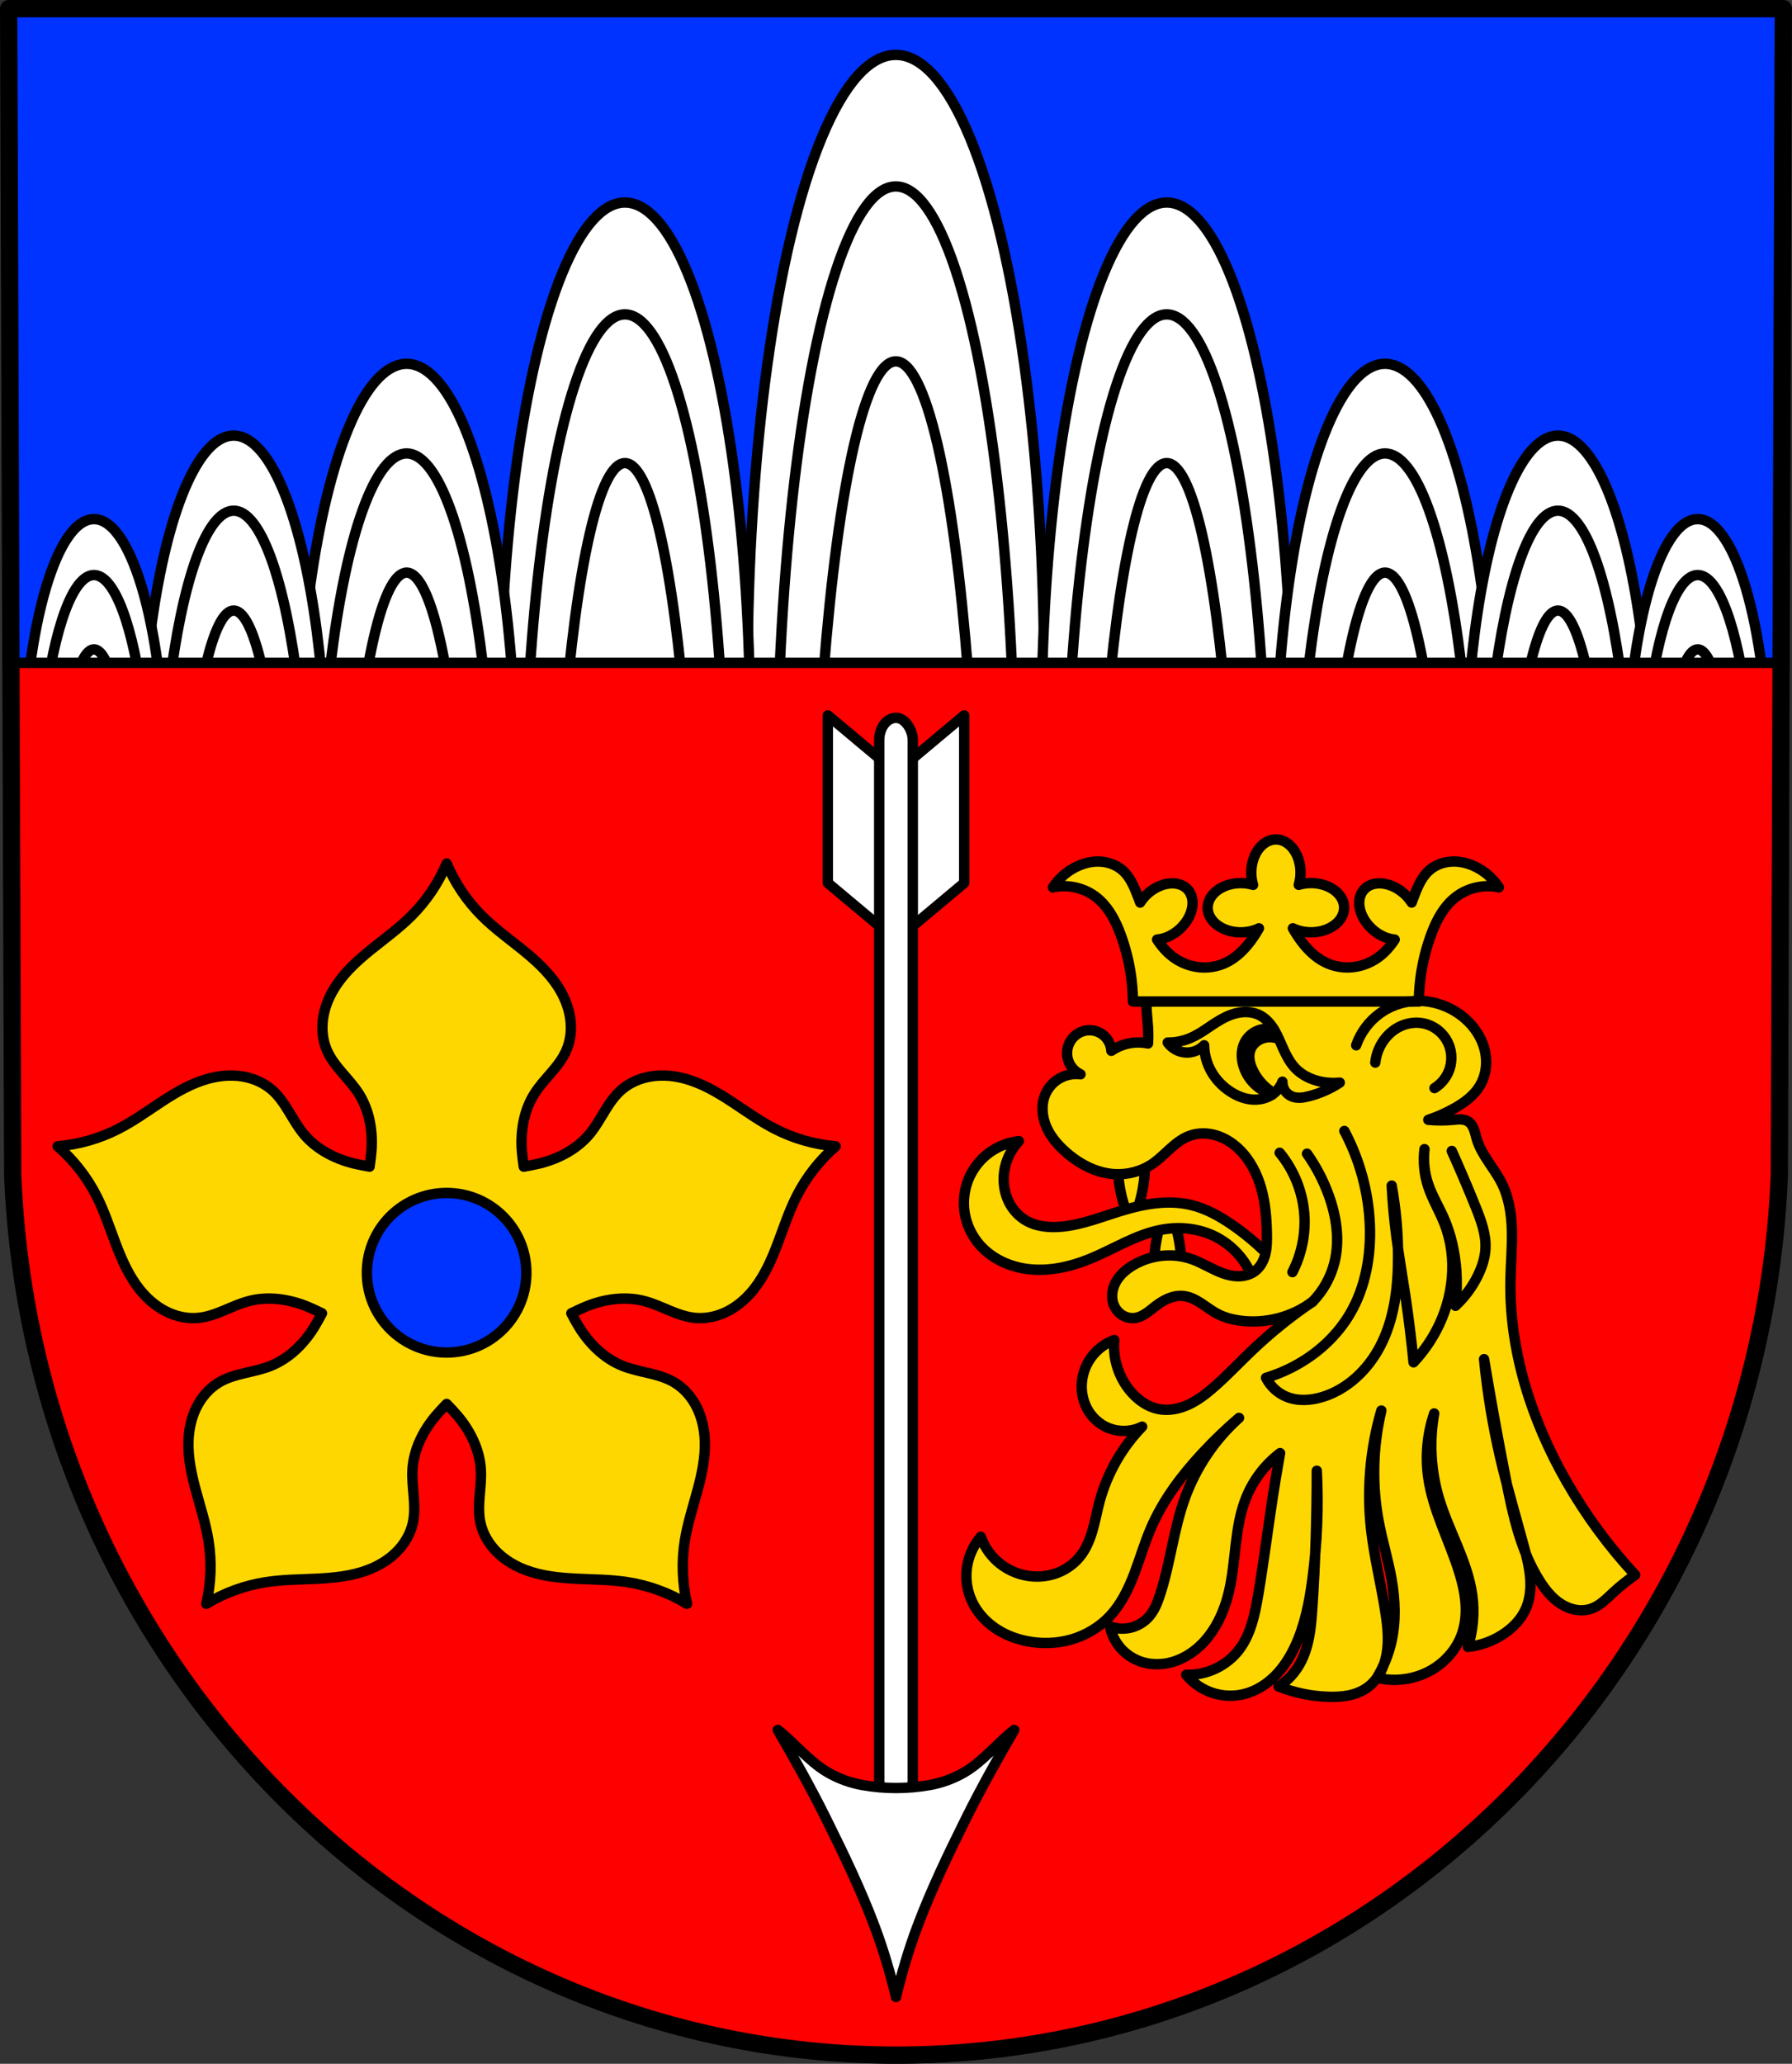
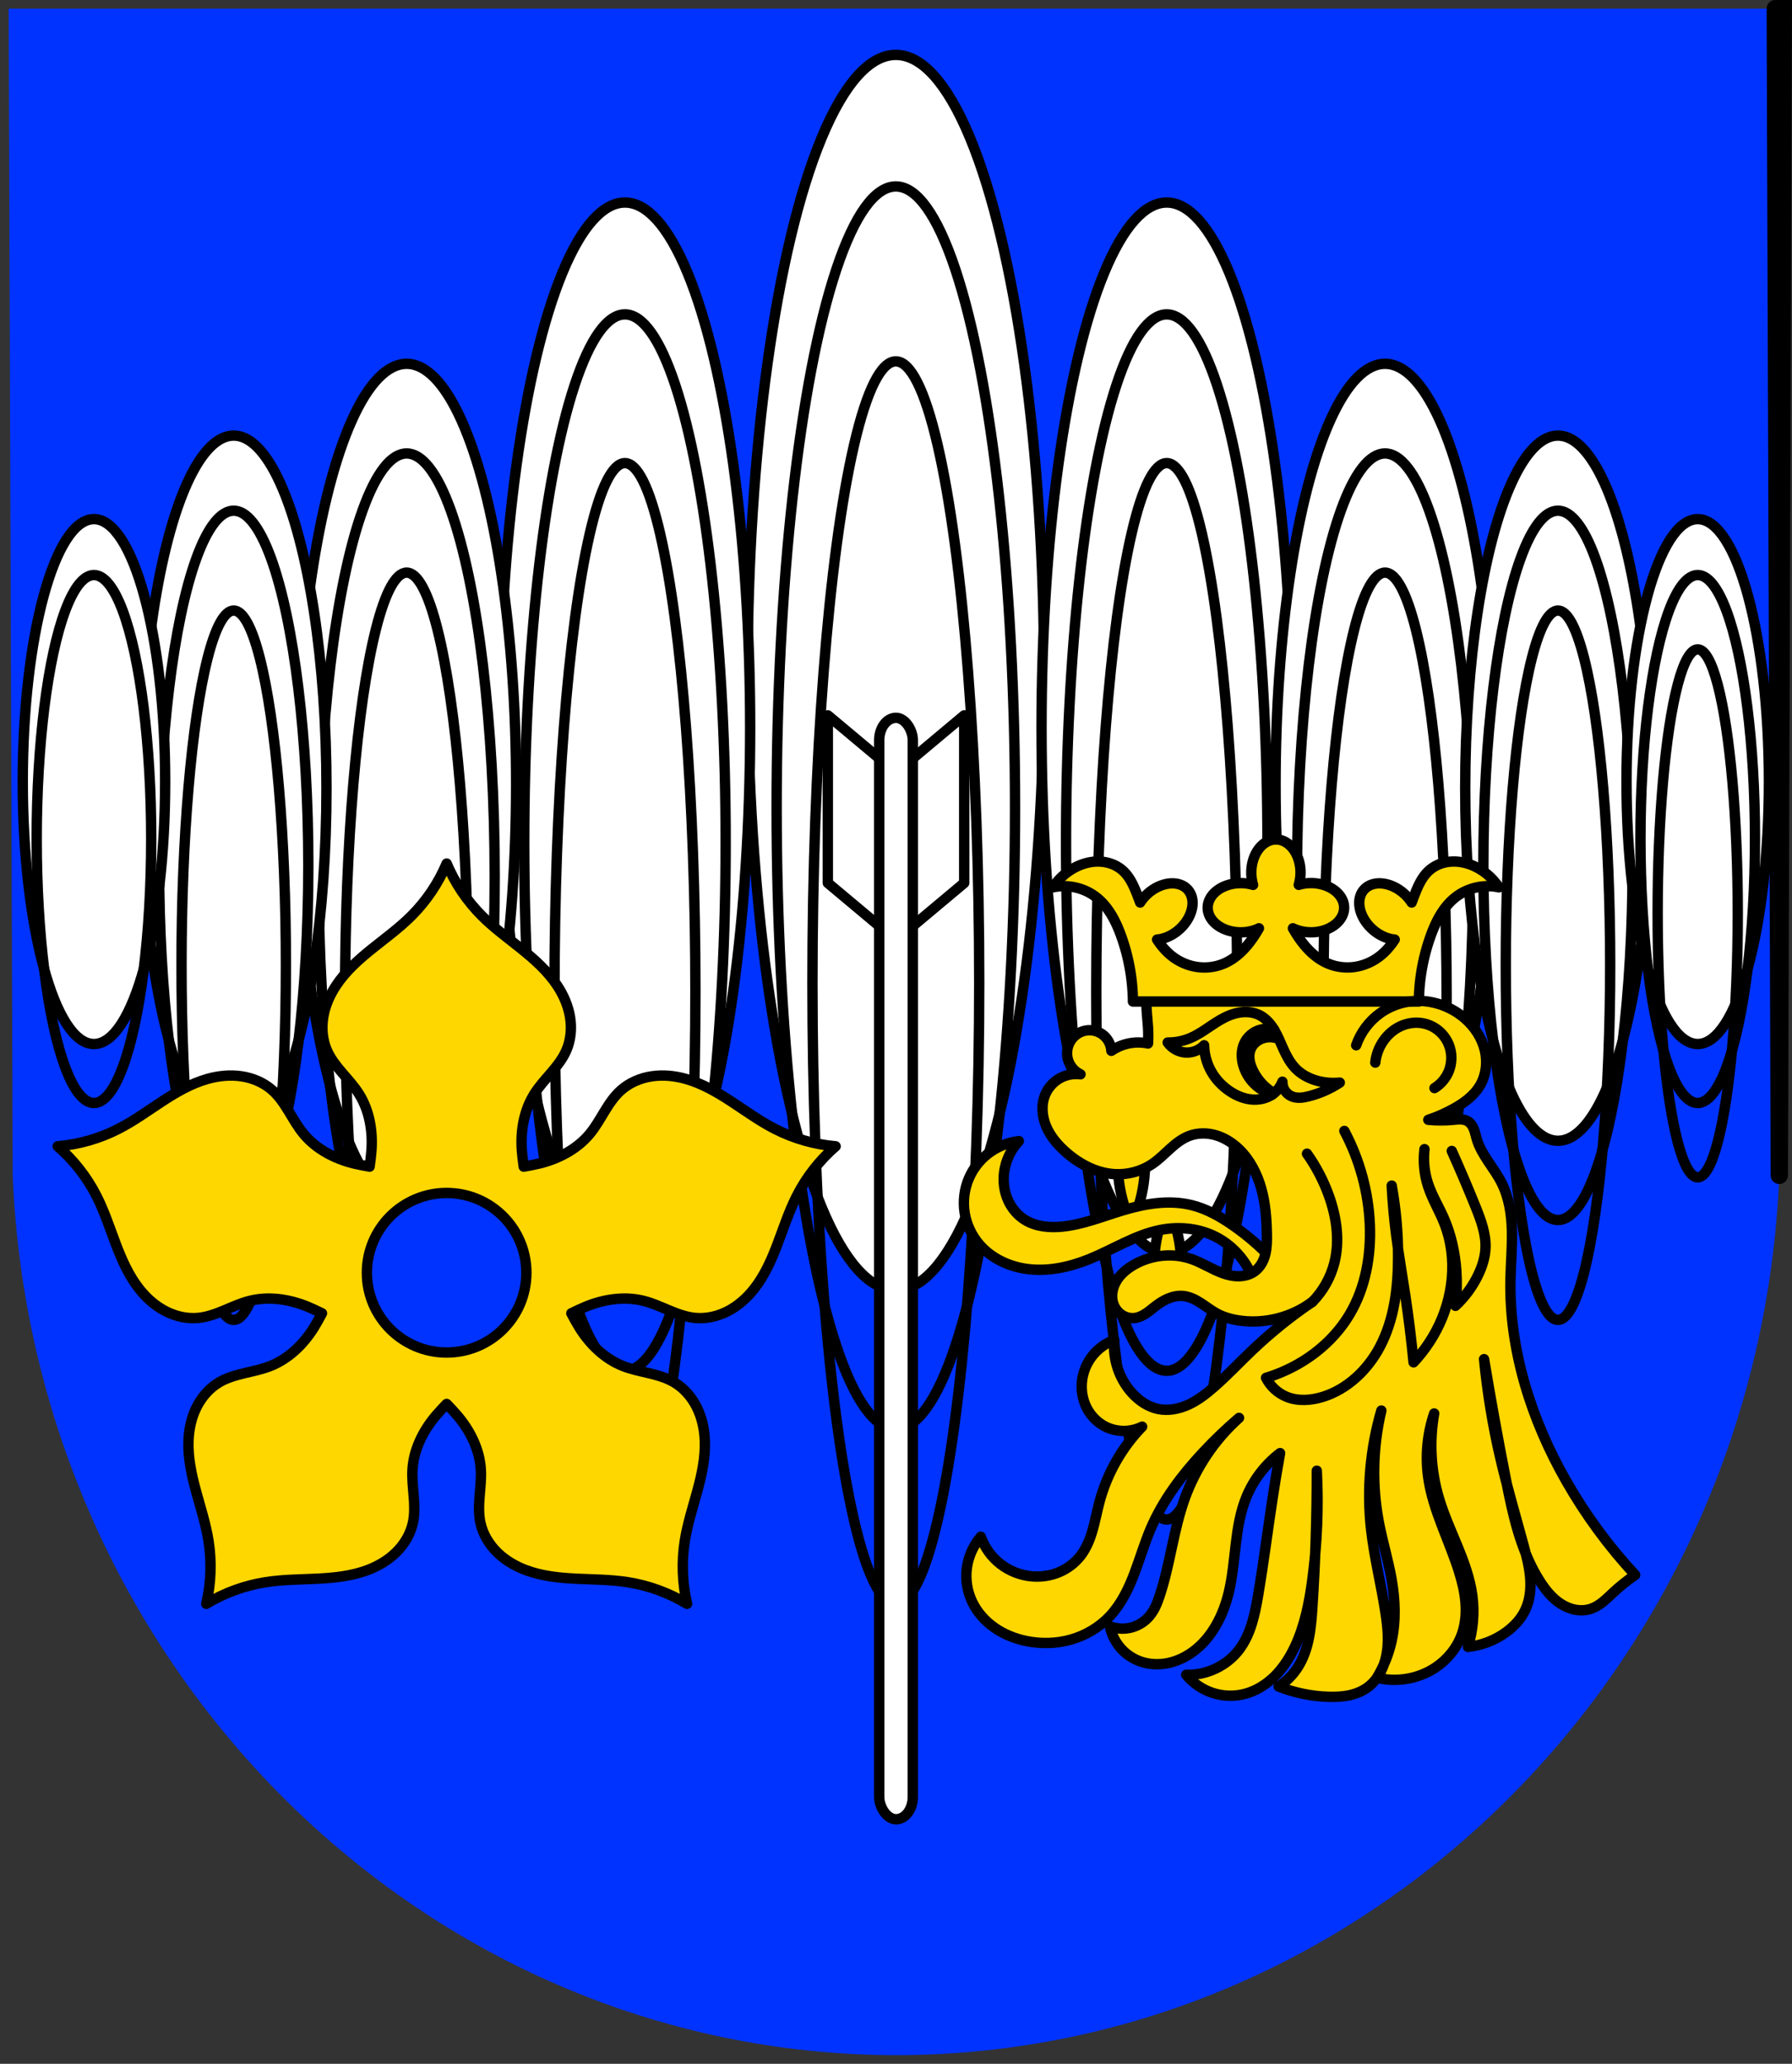
<svg xmlns="http://www.w3.org/2000/svg" xmlns:ns1="http://www.inkscape.org/namespaces/inkscape" xmlns:ns2="http://sodipodi.sourceforge.net/DTD/sodipodi-0.dtd" width="137.143mm" height="157.864mm" viewBox="0 0 137.143 157.864" version="1.1" id="svg8" ns1:version="0.92.5 (2060ec1f9f, 2020-04-08)" ns2:docname="DEU Wallenborn COA.svg">
  <rect x="0" y="0" width="137.143" height="157.864" fill="#333333" stroke="none" />
  <defs id="defs2">
    <ns1:path-effect effect="spiro" id="path-effect1042" is_visible="true" />
    <ns1:path-effect effect="spiro" id="path-effect1010" is_visible="true" />
    <ns1:path-effect effect="spiro" id="path-effect1006" is_visible="true" />
    <ns1:path-effect effect="spiro" id="path-effect1002" is_visible="true" />
    <ns1:path-effect effect="spiro" id="path-effect998" is_visible="true" />
    <ns1:path-effect effect="spiro" id="path-effect994" is_visible="true" />
    <ns1:path-effect effect="spiro" id="path-effect990" is_visible="true" />
    <ns1:path-effect effect="spiro" id="path-effect986" is_visible="true" />
    <ns1:path-effect effect="spiro" id="path-effect945" is_visible="true" />
    <ns1:path-effect effect="spiro" id="path-effect1910" is_visible="true" />
    <ns1:path-effect effect="spiro" id="path-effect1822" is_visible="true" />
    <ns1:path-effect effect="spiro" id="path-effect1818" is_visible="true" />
    <ns1:path-effect effect="spiro" id="path-effect1221" is_visible="true" />
    <ns1:path-effect effect="spiro" id="path-effect1176" is_visible="true" />
    <ns1:path-effect effect="spiro" id="path-effect12566-8" is_visible="true" />
    <ns1:path-effect effect="spiro" id="path-effect13166-1" is_visible="true" />
    <ns1:path-effect effect="spiro" id="path-effect13014-2" is_visible="true" />
    <ns1:path-effect effect="spiro" id="path-effect12606-5" is_visible="true" />
    <ns1:path-effect effect="spiro" id="path-effect13858" is_visible="true" />
    <ns1:path-effect effect="spiro" id="path-effect12498-4" is_visible="true" />
    <ns1:path-effect effect="spiro" id="path-effect1176-3" is_visible="true" />
    <ns1:path-effect effect="spiro" id="path-effect1221-9" is_visible="true" />
    <ns1:path-effect effect="spiro" id="path-effect1822-2" is_visible="true" />
    <ns1:path-effect effect="spiro" id="path-effect1818-7" is_visible="true" />
    <ns1:path-effect effect="spiro" id="path-effect1910-0" is_visible="true" />
    <ns1:path-effect effect="spiro" id="path-effect945-9" is_visible="true" />
  </defs>
  <ns2:namedview id="base" pagecolor="#ffffff" bordercolor="#666666" borderopacity="1.0" ns1:pageopacity="0.0" ns1:pageshadow="2" ns1:zoom="1.3290858" ns1:cx="259.16812" ns1:cy="298.32533" ns1:document-units="mm" ns1:current-layer="layer1" showgrid="false" ns1:window-width="1920" ns1:window-height="1046" ns1:window-x="-11" ns1:window-y="-11" ns1:window-maximized="1" fit-margin-top="0" fit-margin-left="0" fit-margin-right="0" fit-margin-bottom="0" ns1:snap-midpoints="true" ns1:snap-smooth-nodes="true" ns1:snap-nodes="false" />
  <g ns1:label="Ebene 1" ns1:groupmode="layer" id="layer1" transform="translate(244.496,-204.801)">
    <path style="fill:#0033ff;fill-opacity:1;fill-rule:evenodd;stroke:none;stroke-width:1.323;stroke-linecap:round;stroke-linejoin:round;stroke-miterlimit:4;stroke-dasharray:none;stroke-opacity:1" ns1:connector-curvature="0" d="m -108.014,205.462 -0.31,89.247 c -1.512,37.541 -31.379,67.273 -67.6,67.294 -36.188,-0.046 -66.067,-29.789 -67.6,-67.294 l -0.31,-89.247 h 67.908 z" id="path10563-0-6-2-8-2-1" ns2:nodetypes="ccccccc" />
    <ellipse style="opacity:1;fill:#ffffff;fill-opacity:1;fill-rule:evenodd;stroke:#000000;stroke-width:0.794;stroke-linecap:round;stroke-linejoin:round;stroke-miterlimit:4;stroke-dasharray:none;stroke-opacity:1;paint-order:markers fill stroke" id="path1395" cx="-175.937" cy="256.244" rx="11.343" ry="47.245" />
    <ellipse style="opacity:1;fill:none;fill-opacity:1;fill-rule:evenodd;stroke:#000000;stroke-width:0.794;stroke-linecap:round;stroke-linejoin:round;stroke-miterlimit:4;stroke-dasharray:none;stroke-opacity:1;paint-order:markers fill stroke" id="path1395-0" cx="-175.937" cy="266.584" rx="9.123" ry="47.522" />
    <ellipse style="opacity:1;fill:none;fill-opacity:1;fill-rule:evenodd;stroke:#000000;stroke-width:0.794;stroke-linecap:round;stroke-linejoin:round;stroke-miterlimit:4;stroke-dasharray:none;stroke-opacity:1;paint-order:markers fill stroke" id="path1395-0-5" cx="-175.937" cy="279.964" rx="6.382" ry="47.522" />
    <ellipse style="opacity:1;fill:#ffffff;fill-opacity:1;fill-rule:evenodd;stroke:#000000;stroke-width:0.794;stroke-linecap:round;stroke-linejoin:round;stroke-miterlimit:4;stroke-dasharray:none;stroke-opacity:1;paint-order:markers fill stroke" id="path1395-5" cx="-155.205" cy="260.461" rx="9.582" ry="40.168" />
    <ellipse style="opacity:1;fill:none;fill-opacity:1;fill-rule:evenodd;stroke:#000000;stroke-width:0.794;stroke-linecap:round;stroke-linejoin:round;stroke-miterlimit:4;stroke-dasharray:none;stroke-opacity:1;paint-order:markers fill stroke" id="path1395-0-0" cx="-155.205" cy="269.252" rx="7.707" ry="40.403" />
    <ellipse style="opacity:1;fill:none;fill-opacity:1;fill-rule:evenodd;stroke:#000000;stroke-width:0.794;stroke-linecap:round;stroke-linejoin:round;stroke-miterlimit:4;stroke-dasharray:none;stroke-opacity:1;paint-order:markers fill stroke" id="path1395-0-5-3" cx="-155.205" cy="280.628" rx="5.392" ry="40.403" />
    <ellipse style="opacity:1;fill:#ffffff;fill-opacity:1;fill-rule:evenodd;stroke:#000000;stroke-width:0.794;stroke-linecap:round;stroke-linejoin:round;stroke-miterlimit:4;stroke-dasharray:none;stroke-opacity:1;paint-order:markers fill stroke" id="path1395-5-6" cx="-138.499" cy="264.82" rx="8.377" ry="32.191" />
    <ellipse style="opacity:1;fill:none;fill-opacity:1;fill-rule:evenodd;stroke:#000000;stroke-width:0.794;stroke-linecap:round;stroke-linejoin:round;stroke-miterlimit:4;stroke-dasharray:none;stroke-opacity:1;paint-order:markers fill stroke" id="path1395-0-0-6" cx="-138.499" cy="271.865" rx="6.738" ry="32.379" />
    <ellipse style="opacity:1;fill:none;fill-opacity:1;fill-rule:evenodd;stroke:#000000;stroke-width:0.794;stroke-linecap:round;stroke-linejoin:round;stroke-miterlimit:4;stroke-dasharray:none;stroke-opacity:1;paint-order:markers fill stroke" id="path1395-0-5-3-0" cx="-138.499" cy="280.981" rx="4.714" ry="32.379" />
    <ellipse style="opacity:1;fill:#ffffff;fill-opacity:1;fill-rule:evenodd;stroke:#000000;stroke-width:0.794;stroke-linecap:round;stroke-linejoin:round;stroke-miterlimit:4;stroke-dasharray:none;stroke-opacity:1;paint-order:markers fill stroke" id="path1395-5-6-2" cx="-125.263" cy="265.091" rx="7.099" ry="26.972" />
    <ellipse style="opacity:1;fill:none;fill-opacity:1;fill-rule:evenodd;stroke:#000000;stroke-width:0.794;stroke-linecap:round;stroke-linejoin:round;stroke-miterlimit:4;stroke-dasharray:none;stroke-opacity:1;paint-order:markers fill stroke" id="path1395-0-0-6-9" cx="-125.263" cy="270.994" rx="5.71" ry="27.13" />
    <ellipse style="opacity:1;fill:none;fill-opacity:1;fill-rule:evenodd;stroke:#000000;stroke-width:0.794;stroke-linecap:round;stroke-linejoin:round;stroke-miterlimit:4;stroke-dasharray:none;stroke-opacity:1;paint-order:markers fill stroke" id="path1395-0-5-3-0-4" cx="-125.263" cy="278.633" rx="3.995" ry="27.13" />
    <ellipse style="opacity:1;fill:#ffffff;fill-opacity:1;fill-rule:evenodd;stroke:#000000;stroke-width:0.794;stroke-linecap:round;stroke-linejoin:round;stroke-miterlimit:4;stroke-dasharray:none;stroke-opacity:1;paint-order:markers fill stroke" id="path1395-5-6-2-4" cx="-114.569" cy="264.585" rx="5.449" ry="20.075" />
    <ellipse style="opacity:1;fill:none;fill-opacity:1;fill-rule:evenodd;stroke:#000000;stroke-width:0.794;stroke-linecap:round;stroke-linejoin:round;stroke-miterlimit:4;stroke-dasharray:none;stroke-opacity:1;paint-order:markers fill stroke" id="path1395-0-0-6-9-4" cx="-114.569" cy="268.979" rx="4.382" ry="20.192" />
    <ellipse style="opacity:1;fill:none;fill-opacity:1;fill-rule:evenodd;stroke:#000000;stroke-width:0.794;stroke-linecap:round;stroke-linejoin:round;stroke-miterlimit:4;stroke-dasharray:none;stroke-opacity:1;paint-order:markers fill stroke" id="path1395-0-5-3-0-4-6" cx="-114.569" cy="274.664" rx="3.066" ry="20.192" />
    <ellipse style="opacity:1;fill:#ffffff;fill-opacity:1;fill-rule:evenodd;stroke:#000000;stroke-width:0.794;stroke-linecap:round;stroke-linejoin:round;stroke-miterlimit:4;stroke-dasharray:none;stroke-opacity:1;paint-order:markers fill stroke" id="path1395-5-8" cx="196.668" cy="260.461" rx="9.582" ry="40.168" transform="scale(-1,1)" />
    <ellipse style="opacity:1;fill:none;fill-opacity:1;fill-rule:evenodd;stroke:#000000;stroke-width:0.794;stroke-linecap:round;stroke-linejoin:round;stroke-miterlimit:4;stroke-dasharray:none;stroke-opacity:1;paint-order:markers fill stroke" id="path1395-0-0-66" cx="196.668" cy="269.252" rx="7.707" ry="40.403" transform="scale(-1,1)" />
    <ellipse style="opacity:1;fill:none;fill-opacity:1;fill-rule:evenodd;stroke:#000000;stroke-width:0.794;stroke-linecap:round;stroke-linejoin:round;stroke-miterlimit:4;stroke-dasharray:none;stroke-opacity:1;paint-order:markers fill stroke" id="path1395-0-5-3-3" cx="196.668" cy="280.628" rx="5.392" ry="40.403" transform="scale(-1,1)" />
    <ellipse style="opacity:1;fill:#ffffff;fill-opacity:1;fill-rule:evenodd;stroke:#000000;stroke-width:0.794;stroke-linecap:round;stroke-linejoin:round;stroke-miterlimit:4;stroke-dasharray:none;stroke-opacity:1;paint-order:markers fill stroke" id="path1395-5-6-8" cx="213.374" cy="264.82" rx="8.377" ry="32.191" transform="scale(-1,1)" />
    <ellipse style="opacity:1;fill:none;fill-opacity:1;fill-rule:evenodd;stroke:#000000;stroke-width:0.794;stroke-linecap:round;stroke-linejoin:round;stroke-miterlimit:4;stroke-dasharray:none;stroke-opacity:1;paint-order:markers fill stroke" id="path1395-0-0-6-7" cx="213.374" cy="271.865" rx="6.738" ry="32.379" transform="scale(-1,1)" />
    <ellipse style="opacity:1;fill:none;fill-opacity:1;fill-rule:evenodd;stroke:#000000;stroke-width:0.794;stroke-linecap:round;stroke-linejoin:round;stroke-miterlimit:4;stroke-dasharray:none;stroke-opacity:1;paint-order:markers fill stroke" id="path1395-0-5-3-0-9" cx="213.374" cy="280.981" rx="4.714" ry="32.379" transform="scale(-1,1)" />
    <ellipse style="opacity:1;fill:#ffffff;fill-opacity:1;fill-rule:evenodd;stroke:#000000;stroke-width:0.794;stroke-linecap:round;stroke-linejoin:round;stroke-miterlimit:4;stroke-dasharray:none;stroke-opacity:1;paint-order:markers fill stroke" id="path1395-5-6-2-9" cx="226.61" cy="265.091" rx="7.099" ry="26.972" transform="scale(-1,1)" />
    <ellipse style="opacity:1;fill:none;fill-opacity:1;fill-rule:evenodd;stroke:#000000;stroke-width:0.794;stroke-linecap:round;stroke-linejoin:round;stroke-miterlimit:4;stroke-dasharray:none;stroke-opacity:1;paint-order:markers fill stroke" id="path1395-0-0-6-9-2" cx="226.61" cy="270.994" rx="5.71" ry="27.13" transform="scale(-1,1)" />
    <ellipse style="opacity:1;fill:none;fill-opacity:1;fill-rule:evenodd;stroke:#000000;stroke-width:0.794;stroke-linecap:round;stroke-linejoin:round;stroke-miterlimit:4;stroke-dasharray:none;stroke-opacity:1;paint-order:markers fill stroke" id="path1395-0-5-3-0-4-3" cx="226.61" cy="278.633" rx="3.995" ry="27.13" transform="scale(-1,1)" />
    <ellipse style="opacity:1;fill:#ffffff;fill-opacity:1;fill-rule:evenodd;stroke:#000000;stroke-width:0.794;stroke-linecap:round;stroke-linejoin:round;stroke-miterlimit:4;stroke-dasharray:none;stroke-opacity:1;paint-order:markers fill stroke" id="path1395-5-6-2-4-4" cx="237.305" cy="264.585" rx="5.449" ry="20.075" transform="scale(-1,1)" />
    <ellipse style="opacity:1;fill:none;fill-opacity:1;fill-rule:evenodd;stroke:#000000;stroke-width:0.794;stroke-linecap:round;stroke-linejoin:round;stroke-miterlimit:4;stroke-dasharray:none;stroke-opacity:1;paint-order:markers fill stroke" id="path1395-0-0-6-9-4-1" cx="237.305" cy="268.979" rx="4.382" ry="20.192" transform="scale(-1,1)" />
-     <ellipse style="opacity:1;fill:none;fill-opacity:1;fill-rule:evenodd;stroke:#000000;stroke-width:0.794;stroke-linecap:round;stroke-linejoin:round;stroke-miterlimit:4;stroke-dasharray:none;stroke-opacity:1;paint-order:markers fill stroke" id="path1395-0-5-3-0-4-6-5" cx="237.305" cy="274.664" rx="3.066" ry="20.192" transform="scale(-1,1)" />
-     <path style="opacity:1;fill:#ff0000;fill-opacity:1;fill-rule:evenodd;stroke:#000000;stroke-width:3;stroke-linecap:round;stroke-linejoin:round;stroke-miterlimit:4;stroke-dasharray:none;stroke-opacity:1;paint-order:markers fill stroke" d="M 3.156 191.32 L 3.674 339.811 C 9.468 481.563 122.394 593.976 259.168 594.15 C 396.065 594.071 508.949 481.698 514.662 339.811 L 515.18 191.32 L 3.156 191.32 z " transform="matrix(0.265,0,0,0.265,-244.496,204.801)" id="rect1739" />
    <g id="g1771">
      <path ns1:connector-curvature="0" id="rect1199" d="m -181.142,259.519 v 12.823 l 4.996,4.183 v 0.372 l 0.222,-0.186 0.222,0.186 v -0.372 l 4.997,-4.183 v -12.823 l -5.218,4.368 z" style="opacity:1;fill:#ffffff;fill-opacity:1;fill-rule:evenodd;stroke:#000000;stroke-width:0.794;stroke-linecap:round;stroke-linejoin:round;stroke-miterlimit:4;stroke-dasharray:none;stroke-opacity:1;paint-order:markers fill stroke" />
      <rect ry="1.707" rx="1.31" y="259.709" x="-177.209" height="84.25" width="2.57" id="rect1172" style="opacity:1;fill:#ffffff;fill-opacity:1;fill-rule:evenodd;stroke:#000000;stroke-width:0.794;stroke-linecap:round;stroke-linejoin:round;stroke-miterlimit:4;stroke-dasharray:none;stroke-opacity:1;paint-order:markers fill stroke" />
-       <path ns2:nodetypes="caacaacaaaac" ns1:connector-curvature="0" id="path1174" d="m -184.973,337.128 c 1.277,2.208 2.529,4.433 3.664,6.717 1.364,2.744 2.701,5.513 3.775,8.382 0.651,1.738 1.175,3.524 1.61,5.329 0.435,-1.805 0.959,-3.591 1.61,-5.329 1.074,-2.87 2.411,-5.638 3.775,-8.382 1.135,-2.284 2.388,-4.509 3.664,-6.717 -1.244,0.952 -2.383,2.408 -3.831,3.249 -0.817,0.475 -1.734,0.806 -2.664,0.97 -1.677,0.296 -3.431,0.296 -5.107,0 -0.931,-0.164 -1.848,-0.495 -2.665,-0.97 -1.448,-0.841 -2.586,-2.298 -3.83,-3.249 z" style="fill:#ffffff;stroke:#000000;stroke-width:0.794;stroke-linecap:round;stroke-linejoin:round;stroke-miterlimit:4;stroke-dasharray:none;stroke-opacity:1" />
      <path id="path1219-5" d="m -210.315,270.855 c -0.63,1.495 -1.553,2.866 -2.703,4.011 -0.928,0.925 -1.995,1.698 -3.016,2.519 -1.022,0.821 -2.014,1.708 -2.738,2.8 -0.482,0.727 -0.84,1.544 -0.983,2.405 -0.143,0.861 -0.064,1.766 0.285,2.565 0.276,0.63 0.709,1.178 1.157,1.7 0.448,0.522 0.917,1.031 1.285,1.613 0.808,1.28 1.072,2.85 0.959,4.359 -0.03,0.405 -0.085,0.809 -0.142,1.213 -0.402,-0.071 -0.804,-0.144 -1.198,-0.24 -1.47,-0.359 -2.882,-1.095 -3.849,-2.26 -0.44,-0.529 -0.778,-1.133 -1.137,-1.72 -0.359,-0.587 -0.745,-1.168 -1.259,-1.625 -0.652,-0.58 -1.489,-0.934 -2.351,-1.064 -0.863,-0.13 -1.75,-0.042 -2.591,0.192 -1.263,0.351 -2.413,1.021 -3.509,1.739 -1.097,0.718 -2.161,1.493 -3.327,2.09 -1.444,0.739 -3.033,1.194 -4.65,1.331 1.227,1.061 2.245,2.363 2.979,3.81 0.593,1.169 0.998,2.422 1.463,3.647 0.465,1.225 1.002,2.443 1.816,3.47 0.542,0.683 1.208,1.276 1.983,1.678 0.774,0.402 1.66,0.607 2.528,0.521 0.685,-0.068 1.339,-0.31 1.974,-0.574 0.635,-0.264 1.264,-0.554 1.931,-0.723 1.467,-0.373 3.042,-0.139 4.443,0.435 0.376,0.154 0.743,0.331 1.111,0.51 -0.192,0.36 -0.386,0.72 -0.599,1.066 -0.796,1.287 -1.932,2.403 -3.338,2.963 -0.639,0.255 -1.318,0.39 -1.987,0.55 -0.669,0.16 -1.342,0.348 -1.935,0.696 -0.753,0.441 -1.348,1.128 -1.738,1.908 -0.39,0.78 -0.581,1.651 -0.618,2.523 -0.056,1.309 0.226,2.61 0.569,3.875 0.344,1.265 0.752,2.516 0.96,3.811 0.257,1.602 0.198,3.254 -0.171,4.833 1.388,-0.839 2.941,-1.405 4.544,-1.656 1.295,-0.203 2.612,-0.201 3.921,-0.265 1.309,-0.064 2.633,-0.197 3.861,-0.655 0.817,-0.305 1.587,-0.755 2.208,-1.367 0.621,-0.612 1.091,-1.391 1.277,-2.243 0.147,-0.672 0.119,-1.37 0.064,-2.056 -0.055,-0.686 -0.136,-1.373 -0.091,-2.06 0.098,-1.51 0.808,-2.936 1.786,-4.09 0.263,-0.31 0.545,-0.605 0.828,-0.899 0.283,0.294 0.566,0.589 0.828,0.899 0.979,1.155 1.688,2.58 1.786,4.09 0.045,0.687 -0.036,1.374 -0.091,2.06 -0.055,0.686 -0.084,1.384 0.064,2.056 0.187,0.852 0.656,1.631 1.277,2.243 0.621,0.612 1.391,1.063 2.208,1.367 1.228,0.458 2.552,0.591 3.861,0.655 1.309,0.064 2.626,0.062 3.921,0.265 1.603,0.251 3.155,0.817 4.544,1.656 -0.369,-1.58 -0.428,-3.231 -0.171,-4.833 0.207,-1.294 0.616,-2.546 0.96,-3.811 0.344,-1.265 0.625,-2.565 0.569,-3.875 -0.037,-0.872 -0.228,-1.743 -0.618,-2.523 -0.39,-0.78 -0.986,-1.467 -1.738,-1.908 -0.594,-0.348 -1.266,-0.536 -1.935,-0.696 -0.669,-0.16 -1.348,-0.295 -1.987,-0.55 -1.406,-0.56 -2.542,-1.675 -3.338,-2.963 -0.213,-0.345 -0.407,-0.705 -0.599,-1.066 0.367,-0.179 0.735,-0.356 1.111,-0.51 1.401,-0.574 2.976,-0.808 4.443,-0.435 0.667,0.17 1.296,0.459 1.931,0.723 0.635,0.264 1.289,0.507 1.974,0.574 0.868,0.086 1.754,-0.119 2.528,-0.521 0.774,-0.402 1.44,-0.995 1.983,-1.678 0.815,-1.027 1.351,-2.244 1.816,-3.47 0.465,-1.225 0.87,-2.478 1.463,-3.647 0.734,-1.447 1.752,-2.748 2.979,-3.81 -1.617,-0.137 -3.206,-0.592 -4.65,-1.331 -1.167,-0.597 -2.231,-1.372 -3.327,-2.09 -1.097,-0.718 -2.247,-1.388 -3.509,-1.739 -0.84,-0.234 -1.728,-0.322 -2.591,-0.192 -0.863,0.13 -1.699,0.484 -2.351,1.064 -0.514,0.457 -0.901,1.038 -1.259,1.625 -0.359,0.587 -0.697,1.191 -1.137,1.72 -0.967,1.164 -2.379,1.901 -3.849,2.26 -0.394,0.096 -0.796,0.169 -1.198,0.24 -0.056,-0.404 -0.111,-0.809 -0.142,-1.213 -0.113,-1.509 0.151,-3.08 0.959,-4.359 0.367,-0.582 0.837,-1.09 1.285,-1.613 0.448,-0.522 0.881,-1.07 1.157,-1.7 0.35,-0.799 0.428,-1.705 0.285,-2.565 -0.143,-0.861 -0.501,-1.677 -0.983,-2.405 -0.724,-1.092 -1.717,-1.979 -2.738,-2.8 -1.022,-0.821 -2.088,-1.594 -3.016,-2.519 -1.149,-1.145 -2.073,-2.516 -2.703,-4.011 z m 0,29.47 c 0.375,0.129 0.767,0.205 1.163,0.231 0.147,0.368 0.34,0.717 0.579,1.034 -0.007,0.397 0.042,0.793 0.14,1.177 -0.304,0.254 -0.577,0.545 -0.805,0.87 -0.379,0.116 -0.741,0.285 -1.076,0.497 -0.335,-0.211 -0.697,-0.38 -1.076,-0.497 -0.228,-0.325 -0.5,-0.616 -0.805,-0.87 0.097,-0.384 0.146,-0.781 0.14,-1.177 0.238,-0.317 0.432,-0.666 0.579,-1.034 0.396,-0.026 0.788,-0.102 1.163,-0.231 z" style="fill:#ffd700;stroke:#000000;stroke-width:0.794;stroke-linecap:round;stroke-linejoin:round;stroke-miterlimit:4;stroke-dasharray:none;stroke-opacity:1;fill-opacity:1" ns1:connector-curvature="0" />
      <circle r="6.103" cy="302.156" cx="-210.315" id="path1217-0" style="opacity:1;fill:#0033ff;fill-opacity:1;fill-rule:evenodd;stroke:#000000;stroke-width:0.794;stroke-linecap:round;stroke-linejoin:round;stroke-miterlimit:4;stroke-dasharray:none;stroke-opacity:1;paint-order:markers fill stroke" />
    </g>
    <path style="fill:#ffd700;stroke:#000000;stroke-width:0.794;stroke-linecap:round;stroke-linejoin:round;stroke-miterlimit:4;stroke-dasharray:none;stroke-opacity:1;fill-opacity:1" d="m -155.131,302.772 -1.011,-0.166 c -0.088,-1.111 -0.011,-2.25 0.225,-3.313 0.177,-0.802 0.444,-1.561 0.786,-2.237 0.342,0.676 0.609,1.435 0.786,2.237 0.235,1.063 0.313,2.202 0.225,3.313 z" id="path1820-1-7" ns1:connector-curvature="0" />
    <path style="fill:#ffd700;stroke:#000000;stroke-width:0.794;stroke-linecap:round;stroke-linejoin:round;stroke-miterlimit:4;stroke-dasharray:none;stroke-opacity:1;fill-opacity:1" d="m -157.907,292.666 -1.011,0.166 c -0.088,1.111 -0.011,2.25 0.225,3.313 0.177,0.802 0.444,1.561 0.786,2.237 0.342,-0.676 0.609,-1.435 0.786,-2.237 0.235,-1.063 0.313,-2.202 0.225,-3.313 z" id="path1820-18" ns1:connector-curvature="0" />
    <path transform="translate(148.387)" style="fill:#ffd700;stroke:#000000;stroke-width:0.794;stroke-linecap:round;stroke-linejoin:round;stroke-miterlimit:4;stroke-dasharray:none;stroke-opacity:1;fill-opacity:1" d="m -314.909,292.086 c -0.872,0.102 -1.713,0.45 -2.402,0.994 -0.609,0.481 -1.097,1.112 -1.408,1.822 -0.367,0.839 -0.483,1.785 -0.336,2.688 0.148,0.904 0.558,1.762 1.164,2.448 0.902,1.02 2.213,1.634 3.562,1.822 1.624,0.227 3.285,-0.13 4.805,-0.746 1.83,-0.741 3.53,-1.859 5.467,-2.237 1.329,-0.259 2.743,-0.144 3.976,0.414 1.466,0.663 2.634,1.955 3.148,3.479 l 1.408,-1.657 c -0.904,-0.954 -1.905,-1.816 -2.982,-2.568 -0.988,-0.69 -2.059,-1.294 -3.231,-1.574 -1.718,-0.41 -3.528,-0.094 -5.219,0.414 -1.536,0.462 -3.043,1.084 -4.639,1.243 -0.965,0.096 -1.986,0.005 -2.817,-0.497 -0.543,-0.328 -0.98,-0.821 -1.262,-1.389 -0.282,-0.568 -0.411,-1.208 -0.395,-1.841 0.026,-1.038 0.447,-2.061 1.16,-2.817 z" id="path1816-2" ns1:connector-curvature="0" ns1:path-effect="#path-effect1818-7" ns1:original-d="m -314.90876,292.08601 c 0,0 -1.7138,0.46778 -2.40233,0.99406 -0.60995,0.46622 -1.21908,1.07842 -1.40826,1.82247 -0.42733,1.68065 -0.19172,3.73366 0.82839,5.13601 0.78458,1.07856 2.24526,1.61065 3.56207,1.82246 1.60015,0.25738 3.24315,-0.31149 4.80466,-0.74555 1.89713,-0.52736 3.51821,-1.95747 5.46738,-2.23665 1.31913,-0.18894 2.78791,-0.18882 3.97627,0.41419 1.3947,0.70771 3.14788,3.47924 3.14788,3.47924 l 1.40826,-1.65678 c 0,0 -1.88643,-1.84676 -2.9822,-2.56801 -1.00061,-0.65861 -2.05371,-1.35115 -3.23072,-1.57394 -1.71464,-0.32455 -3.49906,0.11818 -5.21886,0.4142 -1.57764,0.27155 -3.03966,1.17293 -4.63898,1.24258 -0.95245,0.0415 -2.04947,0.0691 -2.81653,-0.49703 -0.97376,-0.71868 -1.60642,-2.02151 -1.65678,-3.23072 -0.0423,-1.01444 1.15975,-2.81653 1.15975,-2.81653 z" ns2:nodetypes="caaaaaaaccaaaaaac" />
    <path transform="translate(148.387)" style="fill:#ffd700;stroke:#000000;stroke-width:0.794;stroke-linecap:round;stroke-linejoin:round;stroke-miterlimit:4;stroke-dasharray:none;stroke-opacity:1;fill-opacity:1" d="m -317.823,322.352 c -0.571,0.667 -0.945,1.501 -1.063,2.371 -0.119,0.87 0.018,1.774 0.39,2.57 0.376,0.806 0.986,1.494 1.713,2.005 0.728,0.511 1.571,0.848 2.441,1.027 1.139,0.235 2.336,0.203 3.453,-0.12 1.117,-0.323 2.152,-0.94 2.947,-1.789 0.853,-0.911 1.413,-2.057 1.859,-3.222 0.446,-1.166 0.791,-2.37 1.286,-3.515 0.922,-2.136 2.346,-4.023 3.93,-5.727 0.884,-0.95 1.822,-1.851 2.807,-2.695 -1.867,1.673 -3.308,3.817 -4.155,6.176 -0.862,2.403 -1.107,4.988 -1.909,7.411 -0.185,0.56 -0.407,1.121 -0.786,1.572 -0.358,0.426 -0.852,0.737 -1.391,0.877 -0.539,0.14 -1.121,0.108 -1.641,-0.091 0.123,0.612 0.409,1.191 0.82,1.662 0.411,0.47 0.947,0.83 1.538,1.033 0.675,0.232 1.415,0.258 2.114,0.11 0.699,-0.149 1.356,-0.468 1.928,-0.896 1.427,-1.067 2.28,-2.759 2.695,-4.492 0.578,-2.412 0.41,-5.002 1.348,-7.299 0.541,-1.326 1.443,-2.502 2.583,-3.369 -0.202,1.12 -0.389,2.244 -0.561,3.369 -0.385,2.506 -0.698,5.024 -1.123,7.524 -0.248,1.462 -0.56,2.976 -1.46,4.155 -0.939,1.231 -2.495,1.966 -4.043,1.909 0.526,0.644 1.241,1.132 2.032,1.389 0.791,0.257 1.656,0.282 2.46,0.07 0.873,-0.229 1.662,-0.73 2.3,-1.367 0.638,-0.638 1.132,-1.41 1.518,-2.226 0.764,-1.615 1.112,-3.394 1.348,-5.165 0.367,-2.752 0.48,-5.537 0.337,-8.31 0.004,3.484 -0.108,6.967 -0.337,10.443 -0.105,1.594 -0.258,3.261 -1.123,4.604 -0.375,0.583 -0.877,1.084 -1.46,1.46 1.215,0.48 2.513,0.747 3.818,0.786 0.508,0.015 1.019,-0.004 1.518,-0.103 0.498,-0.099 0.985,-0.281 1.402,-0.57 0.419,-0.291 0.761,-0.687 1.013,-1.131 0.252,-0.444 0.415,-0.935 0.507,-1.437 0.185,-1.004 0.088,-2.037 -0.06,-3.047 -0.32,-2.18 -0.877,-4.323 -1.123,-6.513 -0.342,-3.044 -0.073,-6.156 0.786,-9.096 -0.662,2.796 -0.727,5.732 -0.189,8.554 0.279,1.463 0.717,2.893 0.975,4.36 0.273,1.558 0.339,3.171 0,4.716 -0.217,0.989 -0.598,1.942 -1.123,2.807 1.518,0.38 3.193,0.087 4.492,-0.786 0.923,-0.621 1.659,-1.531 2.021,-2.583 0.261,-0.757 0.327,-1.572 0.264,-2.37 -0.063,-0.798 -0.251,-1.582 -0.489,-2.346 -0.749,-2.412 -1.991,-4.688 -2.358,-7.187 -0.243,-1.652 -0.087,-3.36 0.449,-4.941 -0.382,2.153 -0.255,4.394 0.369,6.49 0.749,2.517 2.201,4.832 2.551,7.435 0.177,1.314 0.061,2.666 -0.337,3.93 1.049,-0.11 2.067,-0.502 2.92,-1.123 0.607,-0.442 1.136,-1.007 1.46,-1.684 0.363,-0.76 0.453,-1.628 0.387,-2.468 -0.066,-0.84 -0.28,-1.66 -0.5,-2.473 -0.608,-2.244 -1.27,-4.474 -1.797,-6.738 -0.576,-2.477 -0.989,-4.992 -1.235,-7.524 0.514,3.082 1.073,6.157 1.676,9.223 0.529,2.69 1.119,5.44 2.591,7.753 0.432,0.678 0.949,1.322 1.627,1.752 0.339,0.215 0.717,0.374 1.113,0.443 0.396,0.07 0.81,0.049 1.19,-0.081 0.664,-0.227 1.17,-0.758 1.684,-1.235 0.527,-0.49 1.091,-0.94 1.684,-1.348 -2.026,-2.183 -3.801,-4.6 -5.278,-7.187 -2.671,-4.678 -4.368,-9.999 -4.267,-15.384 0.024,-1.254 0.144,-2.507 0.112,-3.762 -0.032,-1.254 -0.223,-2.528 -0.786,-3.65 -0.29,-0.579 -0.673,-1.105 -1.031,-1.645 -0.358,-0.54 -0.695,-1.103 -0.878,-1.724 -0.073,-0.247 -0.121,-0.502 -0.215,-0.743 -0.093,-0.24 -0.239,-0.471 -0.459,-0.605 -0.164,-0.1 -0.358,-0.139 -0.549,-0.147 -0.192,-0.007 -0.383,0.016 -0.573,0.034 -0.634,0.06 -1.275,0.06 -1.909,0 0.701,-0.232 1.379,-0.534 2.021,-0.898 0.746,-0.423 1.462,-0.952 1.909,-1.684 0.499,-0.818 0.614,-1.843 0.385,-2.773 -0.229,-0.93 -0.786,-1.763 -1.508,-2.393 -0.929,-0.81 -2.137,-1.294 -3.369,-1.348 l -20.887,-1.235 c -0.1,0.593 -0.138,1.196 -0.112,1.797 0.021,0.488 0.084,0.973 0.112,1.46 0.024,0.411 0.024,0.824 0,1.235 -0.631,-0.133 -1.298,-0.094 -1.909,0.112 -0.318,0.107 -0.622,0.259 -0.898,0.449 -0.022,-0.405 -0.199,-0.8 -0.486,-1.087 -0.287,-0.287 -0.681,-0.463 -1.087,-0.486 -0.336,-0.019 -0.676,0.067 -0.964,0.24 -0.288,0.173 -0.524,0.432 -0.671,0.734 -0.207,0.424 -0.235,0.931 -0.078,1.375 0.158,0.444 0.5,0.82 0.927,1.019 -0.549,-0.072 -1.12,0.04 -1.601,0.313 -0.481,0.273 -0.87,0.707 -1.089,1.215 -0.332,0.769 -0.265,1.671 0.058,2.444 0.323,0.773 0.882,1.427 1.51,1.98 1.037,0.914 2.327,1.597 3.706,1.684 1.024,0.065 2.07,-0.21 2.92,-0.786 0.489,-0.332 0.907,-0.755 1.345,-1.151 0.438,-0.396 0.91,-0.772 1.462,-0.983 0.649,-0.248 1.381,-0.248 2.048,-0.052 0.667,0.196 1.27,0.58 1.77,1.062 0.845,0.814 1.396,1.898 1.71,3.029 0.314,1.13 0.403,2.311 0.423,3.484 0.009,0.511 0.004,1.027 -0.119,1.523 -0.122,0.496 -0.374,0.975 -0.78,1.285 -0.343,0.262 -0.777,0.387 -1.209,0.4 -0.431,0.013 -0.86,-0.083 -1.266,-0.228 -0.812,-0.291 -1.542,-0.78 -2.354,-1.07 -1.464,-0.522 -3.153,-0.339 -4.492,0.449 -0.496,0.292 -0.952,0.67 -1.259,1.157 -0.306,0.487 -0.451,1.092 -0.313,1.65 0.091,0.37 0.306,0.71 0.61,0.94 0.304,0.229 0.697,0.343 1.074,0.296 0.304,-0.038 0.587,-0.174 0.843,-0.342 0.255,-0.168 0.487,-0.37 0.73,-0.556 0.308,-0.236 0.637,-0.45 0.996,-0.598 0.359,-0.147 0.751,-0.226 1.138,-0.188 0.488,0.048 0.94,0.278 1.352,0.544 0.412,0.266 0.798,0.573 1.231,0.804 0.562,0.3 1.188,0.463 1.82,0.544 1.92,0.247 3.929,-0.282 5.479,-1.443 -1.634,1.105 -3.175,2.346 -4.604,3.706 -0.978,0.931 -1.904,1.918 -2.92,2.807 -0.597,0.523 -1.231,1.016 -1.951,1.348 -0.72,0.332 -1.538,0.495 -2.316,0.337 -0.787,-0.16 -1.483,-0.64 -2.021,-1.235 -0.98,-1.084 -1.481,-2.587 -1.348,-4.043 -0.659,0.241 -1.249,0.669 -1.683,1.221 -0.434,0.552 -0.71,1.226 -0.788,1.924 -0.077,0.691 0.041,1.405 0.354,2.025 0.313,0.621 0.822,1.144 1.443,1.456 0.867,0.436 1.94,0.436 2.807,0 -1.548,1.591 -2.68,3.583 -3.256,5.727 -0.192,0.715 -0.323,1.445 -0.525,2.156 -0.202,0.712 -0.481,1.414 -0.934,1.998 -0.428,0.553 -1.006,0.987 -1.652,1.256 -0.645,0.269 -1.357,0.374 -2.054,0.316 -0.872,-0.073 -1.72,-0.402 -2.413,-0.936 -0.692,-0.534 -1.226,-1.271 -1.518,-2.096 z" id="path943-8" ns1:connector-curvature="0" ns1:path-effect="#path-effect945-9" ns1:original-d="m -317.82307,322.35157 c 0,0 -1.32478,3.41148 -0.67376,4.9409 0.67149,1.57752 2.46515,2.74139 4.15485,3.03192 2.19424,0.37728 4.71518,-0.45432 6.40071,-1.90898 1.87626,-1.61926 1.91482,-4.58563 3.14421,-6.73759 1.14849,-2.01035 2.43229,-3.96156 3.93026,-5.72696 0.83927,-0.98911 2.80733,-2.69503 2.80733,-2.69503 0,0 -3.13827,3.91273 -4.15485,6.17612 -1.04522,2.32713 -1.01539,5.02189 -1.90898,7.41135 -0.20523,0.54877 -0.33063,1.20352 -0.78605,1.57211 -0.81156,0.65683 -3.03192,0.78605 -3.03192,0.78605 0,0 1.22886,2.30828 2.35816,2.69504 1.2987,0.44478 2.91833,0.002 4.04255,-0.78606 1.42995,-1.002 2.07751,-2.8585 2.69504,-4.49172 0.87502,-2.31423 0.34246,-5.03826 1.34752,-7.29906 0.5748,-1.29296 2.58274,-3.3688 2.58274,-3.3688 0,0 -0.38386,2.24432 -0.56147,3.3688 -0.3956,2.50461 -0.51276,5.06249 -1.12293,7.52364 -0.35324,1.42481 -0.47679,3.06465 -1.45981,4.15485 -0.99793,1.10673 -4.04255,1.90898 -4.04255,1.90898 0,0 2.95549,1.80405 4.49172,1.45982 1.70538,-0.38214 2.92628,-2.0903 3.81797,-3.59338 0.90791,-1.53041 1.08538,-3.40545 1.34752,-5.16549 0.40838,-2.74193 0.33688,-8.3097 0.33688,-8.3097 0,0 0.13444,6.99241 -0.33688,10.44327 -0.21376,1.56513 -0.34859,3.22717 -1.12293,4.60402 -0.33733,0.59981 -1.45981,1.45981 -1.45981,1.45981 0,0 2.51871,0.80148 3.81796,0.78605 0.99872,-0.0119 2.20371,0.0227 2.91963,-0.67376 1.3861,-1.34841 1.37897,-3.68257 1.45981,-5.61465 0.0921,-2.20111 -1.02985,-4.31194 -1.12293,-6.51301 -0.12858,-3.0405 0.78605,-9.09575 0.78605,-9.09575 0,0 -0.4703,5.71583 -0.18858,8.55386 0.14711,1.48187 0.81121,2.8797 0.97463,4.35986 0.17253,1.56261 0.2973,3.17257 0,4.71631 -0.19059,0.98968 -1.12293,2.80733 -1.12293,2.80733 0,0 3.18801,-0.005 4.49173,-0.78605 0.93766,-0.56206 1.68962,-1.54105 2.02127,-2.58274 0.47748,-1.49971 0.0608,-3.16852 -0.22458,-4.71632 -0.45713,-2.47947 -2.07337,-4.68164 -2.35816,-7.18676 -0.1868,-1.64317 0.44917,-4.9409 0.44917,-4.9409 0,0 -0.0483,4.36356 0.36861,6.48982 0.50417,2.57104 2.23082,4.83416 2.55102,7.43453 0.1607,1.30504 -0.33688,3.93027 -0.33688,3.93027 0,0 2.06613,-0.52395 2.91962,-1.12294 0.60816,-0.42681 1.20806,-0.98536 1.45981,-1.68439 0.5582,-1.54994 0.1203,-3.31001 -0.11229,-4.9409 -0.32817,-2.30106 -1.30837,-4.46513 -1.79669,-6.7376 -0.53393,-2.48474 -1.23523,-7.52364 -1.23523,-7.52364 0,0 0.8993,6.19615 1.67585,9.22267 0.67717,2.63922 0.83624,5.66832 2.59129,7.75251 0.95825,1.13795 2.44618,2.21806 3.93026,2.11466 0.69457,-0.0484 1.1317,-0.81178 1.6844,-1.23522 0.57077,-0.43729 1.6844,-1.34752 1.6844,-1.34752 0,0 -3.97964,-4.51306 -5.27778,-7.18676 -2.32431,-4.78724 -3.31118,-10.14907 -4.26714,-15.38417 -0.44561,-2.44029 0.0667,-5.04379 -0.67376,-7.41135 -0.38525,-1.23186 -1.302,-2.22973 -1.90898,-3.3688 -0.23617,-0.44319 -0.26026,-1.06254 -0.67376,-1.34751 -0.30975,-0.21346 -0.74722,-0.0936 -1.12293,-0.1123 -0.63554,-0.0317 -1.90899,0 -1.90899,0 0,0 1.40078,-0.50009 2.02128,-0.89834 0.71418,-0.45837 1.64455,-0.87803 1.90898,-1.6844 0.54906,-1.67432 0.0151,-3.82027 -1.12293,-5.16549 -0.78115,-0.92333 -3.36879,-1.34752 -3.36879,-1.34752 l -20.88654,-1.23522 c 0,0 -0.1166,1.19664 -0.11229,1.79669 0.003,0.48803 0.0936,0.97213 0.11229,1.45981 0.0158,0.41144 0,1.23523 0,1.23523 0,0 -1.29317,-0.0523 -1.90898,0.11229 -0.32344,0.0865 -0.89835,0.44917 -0.89835,0.44917 0,0 -0.8367,-1.48044 -1.5721,-1.5721 -0.62977,-0.0785 -1.42021,0.37764 -1.63557,0.97463 -0.28736,0.79656 0.84952,2.39416 0.84952,2.39416 0,0 -2.3304,0.56118 -2.69077,1.52755 -0.54666,1.46592 0.51015,3.27114 1.56783,4.42399 0.91728,0.99981 2.35337,1.57351 3.70568,1.6844 1.00449,0.0824 2.01493,-0.34184 2.91962,-0.78605 1.05504,-0.51804 1.65437,-1.90519 2.80733,-2.13357 1.2914,-0.2558 2.86056,0.10703 3.81797,1.01064 1.6614,1.56805 2.12572,4.22849 2.13357,6.513 0.003,0.98251 -0.0549,2.30338 -0.89834,2.80733 -1.4054,0.83972 -3.19291,-0.82939 -4.82861,-0.89835 -1.50338,-0.0634 -3.23309,-0.37542 -4.49173,0.44918 -0.89712,0.58775 -1.79964,1.75923 -1.5721,2.80733 0.14771,0.68041 0.98926,1.19569 1.68439,1.23522 0.60258,0.0343 1.02503,-0.64341 1.57211,-0.89834 0.687,-0.32013 1.3772,-0.83449 2.13357,-0.78606 0.96906,0.062 1.68306,0.98214 2.58274,1.34752 0.58665,0.23825 1.18678,0.53386 1.81988,0.54436 1.88838,0.0313 5.47918,-1.4427 5.47918,-1.4427 0,0 -3.12522,2.40407 -4.60402,3.70567 -1.01346,0.89202 -1.7836,2.07777 -2.91962,2.80733 -1.2867,0.82633 -2.74365,1.8162 -4.26715,1.6844 -0.78667,-0.0681 -1.5297,-0.6173 -2.02127,-1.23523 -0.88428,-1.11158 -1.34752,-4.04255 -1.34752,-4.04255 0,0 -2.34435,1.81731 -2.47045,3.14421 -0.12354,1.29995 0.68153,2.80172 1.79669,3.48109 0.79916,0.48685 2.80733,0 2.80733,0 0,0 -2.34612,3.72851 -3.2565,5.72695 -0.60855,1.33587 -0.45521,3.0845 -1.45981,4.15485 -0.91826,0.97836 -2.37486,1.74328 -3.70568,1.5721 -1.64109,-0.21109 -3.93026,-3.03192 -3.93026,-3.03192 z" ns2:nodetypes="caaaaacaaacaaaacaaacaaacaacaaaacaaacaaaacaacaaaacaaaacaaaaaacaaaccaacacaacaaaaaaaaaaaaaaaacaaaacaacaaac" />
    <g id="g2076">
-       <path ns2:nodetypes="ccccccc" id="path10563-0-6-2-8" d="m -108.014,205.462 -0.31,89.247 c -1.512,37.541 -31.379,67.273 -67.6,67.294 -36.188,-0.046 -66.067,-29.789 -67.6,-67.294 l -0.31,-89.247 h 67.908 z" ns1:connector-curvature="0" style="fill:none;fill-rule:evenodd;stroke:#000000;stroke-width:1.323;stroke-linecap:round;stroke-linejoin:round;stroke-miterlimit:4;stroke-dasharray:none;stroke-opacity:1" />
+       <path ns2:nodetypes="ccccccc" id="path10563-0-6-2-8" d="m -108.014,205.462 -0.31,89.247 l -0.31,-89.247 h 67.908 z" ns1:connector-curvature="0" style="fill:none;fill-rule:evenodd;stroke:#000000;stroke-width:1.323;stroke-linecap:round;stroke-linejoin:round;stroke-miterlimit:4;stroke-dasharray:none;stroke-opacity:1" />
      <path id="path1908-3" d="m -146.849,269.016 a 1.882,2.534 0 0 0 -1.883,2.535 1.882,2.534 0 0 0 0.135,0.937 2.534,1.882 0 0 0 -0.938,-0.135 2.534,1.882 0 0 0 -2.535,1.882 2.534,1.882 0 0 0 2.535,1.882 2.534,1.882 0 0 0 1.386,-0.309 c -0.112,0.198 -0.231,0.393 -0.357,0.583 -0.584,0.881 -1.337,1.691 -2.309,2.108 -0.633,0.271 -1.34,0.364 -2.023,0.273 -0.683,-0.091 -1.339,-0.363 -1.891,-0.775 -0.484,-0.36 -0.88,-0.821 -1.212,-1.327 a 1.824,2.501 47.921 0 0 1.711,-0.789 1.824,2.501 47.921 0 0 0.637,-3.03 1.824,2.501 47.921 0 0 -1.161,-0.48 1.824,2.501 47.921 0 0 -1.917,0.798 1.824,2.501 47.921 0 0 -0.568,0.669 c -0.082,-0.22 -0.163,-0.441 -0.25,-0.659 -0.261,-0.663 -0.568,-1.337 -1.104,-1.807 -0.475,-0.417 -1.104,-0.64 -1.735,-0.668 -0.079,-0.003 -0.158,-0.004 -0.237,-0.002 -0.551,0.017 -1.096,0.172 -1.591,0.418 -0.708,0.353 -1.321,0.896 -1.757,1.556 1.142,-0.249 2.39,0.034 3.312,0.753 0.939,0.731 1.504,1.841 1.907,2.961 0.579,1.607 0.886,3.311 0.903,5.019 h 10.941 10.941 c 0.018,-1.708 0.324,-3.412 0.903,-5.019 0.403,-1.12 0.968,-2.23 1.907,-2.961 0.922,-0.719 2.17,-1.002 3.312,-0.753 -0.436,-0.66 -1.048,-1.203 -1.756,-1.556 -0.565,-0.282 -1.197,-0.444 -1.828,-0.417 -0.631,0.027 -1.26,0.251 -1.735,0.668 -0.536,0.47 -0.843,1.143 -1.104,1.807 -0.086,0.218 -0.167,0.439 -0.25,0.658 a 2.501,1.824 42.079 0 0 -0.569,-0.668 2.501,1.824 42.079 0 0 -1.917,-0.798 2.501,1.824 42.079 0 0 -1.161,0.48 2.501,1.824 42.079 0 0 0.638,3.03 2.501,1.824 42.079 0 0 1.71,0.79 c -0.332,0.506 -0.728,0.965 -1.212,1.325 -0.552,0.412 -1.209,0.684 -1.891,0.775 -0.683,0.091 -1.39,-0.002 -2.023,-0.273 -0.972,-0.416 -1.725,-1.227 -2.308,-2.108 -0.125,-0.189 -0.244,-0.384 -0.356,-0.581 a 2.534,1.882 0 0 0 1.384,0.306 2.534,1.882 0 0 0 2.535,-1.882 2.534,1.882 0 0 0 -2.535,-1.882 2.534,1.882 0 0 0 -0.937,0.135 1.882,2.534 0 0 0 0.135,-0.938 1.882,2.534 0 0 0 -1.882,-2.535 z" style="fill:#ffd700;stroke:#000000;stroke-width:0.794;stroke-linecap:round;stroke-linejoin:round;stroke-miterlimit:4;stroke-dasharray:none;stroke-opacity:1;fill-opacity:1" ns1:connector-curvature="0" />
    </g>
    <path style="fill:none;stroke:#000000;stroke-width:0.794;stroke-linecap:round;stroke-linejoin:round;stroke-miterlimit:4;stroke-dasharray:none;stroke-opacity:1" d="m -303.519,284.547 c 0.596,0.005 1.194,-0.115 1.742,-0.348 0.826,-0.352 1.521,-0.948 2.3,-1.394 0.455,-0.26 0.945,-0.471 1.463,-0.554 0.518,-0.083 1.066,-0.032 1.533,0.205 0.478,0.243 0.844,0.666 1.12,1.126 0.276,0.46 0.471,0.963 0.692,1.452 0.237,0.525 0.51,1.045 0.906,1.463 0.628,0.663 1.53,1.025 2.439,1.115 0.324,0.032 0.651,0.032 0.976,0 -0.725,0.476 -1.529,0.831 -2.369,1.045 -0.218,0.056 -0.44,0.102 -0.664,0.111 -0.225,0.009 -0.454,-0.02 -0.66,-0.111 -0.213,-0.094 -0.397,-0.253 -0.52,-0.45 -0.123,-0.197 -0.186,-0.432 -0.177,-0.665 -0.149,0.393 -0.42,0.738 -0.767,0.976 -0.468,0.322 -1.06,0.439 -1.624,0.382 -0.565,-0.058 -1.104,-0.282 -1.581,-0.591 -0.599,-0.388 -1.11,-0.914 -1.463,-1.533 -0.35,-0.613 -0.544,-1.315 -0.557,-2.021 -0.356,0.373 -0.878,0.582 -1.394,0.557 -0.548,-0.026 -1.078,-0.317 -1.394,-0.767 z" id="path984" ns1:connector-curvature="0" ns1:path-effect="#path-effect986" ns1:original-d="m -303.51926,284.54735 c 0,0 1.19025,-0.13364 1.74214,-0.34842 0.83531,-0.32507 1.45174,-1.103 2.29962,-1.39371 0.9512,-0.32614 2.07883,-0.7596 2.99648,-0.34843 0.9586,0.42952 1.23316,1.70169 1.81182,2.57836 0.31604,0.4788 0.4756,1.08397 0.90591,1.4634 0.6705,0.59121 1.56554,0.92479 2.439,1.11497 0.31776,0.0692 0.9756,0 0.9756,0 0,0 -1.52466,0.86724 -2.36931,1.04528 -0.43185,0.091 -0.93801,0.21395 -1.32403,0 -0.38333,-0.21246 -0.69685,-1.11497 -0.69685,-1.11497 0,0 -0.38889,0.80702 -0.76654,0.9756 -0.97779,0.43648 -2.23533,0.24401 -3.20554,-0.20906 -0.64011,-0.29892 -1.11503,-0.91848 -1.46339,-1.53308 -0.34458,-0.60792 -0.5575,-2.02088 -0.5575,-2.02088 0,0 -0.89429,0.58808 -1.39371,0.55749 -0.52921,-0.0324 -1.39371,-0.76655 -1.39371,-0.76655 z" ns2:nodetypes="caaaaaacaacaaacacc" transform="translate(148.387)" />
    <path style="fill:none;stroke:#000000;stroke-width:0.794;stroke-linecap:round;stroke-linejoin:round;stroke-miterlimit:4;stroke-dasharray:none;stroke-opacity:1" d="m -295.361,283.583 c -0.439,-0.136 -0.928,-0.106 -1.347,0.082 -0.42,0.188 -0.767,0.533 -0.957,0.952 -0.236,0.519 -0.228,1.125 -0.07,1.672 0.152,0.527 0.44,1.014 0.828,1.402 0.388,0.388 0.875,0.676 1.402,0.828" id="path988" ns1:connector-curvature="0" ns1:path-effect="#path-effect990" ns1:original-d="m -295.36115,283.58317 c -0.76791,0.34436 -1.83235,0.3368 -2.30452,1.03387 -0.31292,0.46196 -0.27244,1.15262 -0.0697,1.67245 0.38197,0.97935 1.48689,1.48636 2.22994,2.22994" ns2:nodetypes="caac" transform="translate(148.387)" />
    <path style="fill:none;stroke:#000000;stroke-width:0.794;stroke-linecap:round;stroke-linejoin:round;stroke-miterlimit:4;stroke-dasharray:none;stroke-opacity:1" d="m -287.631,286.08 c 0.064,-0.598 0.282,-1.18 0.627,-1.672 0.338,-0.483 0.8,-0.882 1.338,-1.123 0.538,-0.241 1.151,-0.321 1.728,-0.201 0.473,0.098 0.918,0.33 1.272,0.66 0.353,0.33 0.615,0.757 0.749,1.222 0.164,0.565 0.137,1.184 -0.075,1.733 -0.212,0.549 -0.608,1.025 -1.109,1.333" id="path992" ns1:connector-curvature="0" ns1:path-effect="#path-effect994" ns1:original-d="m -287.63096,286.08044 c 0.20932,-0.55775 0.21657,-1.24129 0.62717,-1.67246 0.76774,-0.8062 1.96913,-1.5135 3.06616,-1.32402 0.90696,0.15665 1.81446,0.98457 2.02088,1.88151 0.24574,1.06777 -0.7895,2.04384 -1.18465,3.06616" ns2:nodetypes="caaac" transform="translate(148.387)" />
    <path style="fill:none;stroke:#000000;stroke-width:0.794;stroke-linecap:round;stroke-linejoin:round;stroke-miterlimit:4;stroke-dasharray:none;stroke-opacity:1" d="m -284.135,281.365 c -1.116,-0.043 -2.243,0.299 -3.147,0.953 -0.834,0.603 -1.476,1.467 -1.812,2.439" id="path996" ns1:connector-curvature="0" ns1:path-effect="#path-effect998" ns1:original-d="m -284.13511,281.36456 c -1.02565,0.31735 -2.25079,0.32228 -3.14742,0.95286 -0.82841,0.58261 -1.20762,1.62573 -1.81182,2.43899" ns2:nodetypes="cac" transform="translate(148.387)" />
    <path style="fill:none;stroke:#000000;stroke-width:0.794;stroke-linecap:round;stroke-linejoin:round;stroke-miterlimit:4;stroke-dasharray:none;stroke-opacity:1" d="m -281.777,292.84 c 0.632,1.405 1.236,2.822 1.812,4.251 0.414,1.027 0.82,2.099 0.767,3.206 -0.034,0.703 -0.254,1.386 -0.557,2.021 -0.426,0.889 -1.02,1.698 -1.742,2.369 0.105,-0.878 0.128,-1.766 0.07,-2.648 -0.094,-1.413 -0.402,-2.817 -0.976,-4.111 -0.384,-0.865 -0.885,-1.681 -1.185,-2.578 -0.283,-0.849 -0.379,-1.759 -0.279,-2.648 -0.117,0.957 -0.021,1.94 0.279,2.857 0.324,0.989 0.876,1.888 1.254,2.857 1.023,2.619 0.69,5.669 -0.627,8.153 -0.469,0.885 -1.057,1.708 -1.742,2.439 -0.164,-1.701 -0.373,-3.397 -0.627,-5.087 -0.231,-1.533 -0.499,-3.061 -0.697,-4.599 -0.164,-1.273 -0.28,-2.551 -0.348,-3.833 0.328,1.815 0.491,3.66 0.488,5.505 -0.004,2.347 -0.297,4.755 -1.394,6.829 -0.932,1.763 -2.484,3.249 -4.39,3.833 -0.883,0.27 -1.859,0.339 -2.718,0 -0.688,-0.272 -1.27,-0.803 -1.603,-1.463 0.848,-0.256 1.668,-0.608 2.439,-1.045 1.618,-0.919 3.024,-2.231 3.972,-3.833 1.205,-2.036 1.631,-4.465 1.533,-6.829 -0.104,-2.498 -0.776,-4.971 -1.951,-7.178" id="path1000" ns1:connector-curvature="0" ns1:path-effect="#path-effect1002" ns1:original-d="m -281.77738,292.83993 c 0.60421,1.41668 1.32904,2.78816 1.81183,4.25082 0.34436,1.04327 0.78546,2.10706 0.76654,3.20553 -0.012,0.69868 -0.25253,1.39214 -0.55748,2.02088 -0.4278,0.88202 -1.74214,2.36931 -1.74214,2.36931 0,0 0.16078,-1.76977 0.0697,-2.64805 -0.14529,-1.40102 -0.51673,-2.77975 -0.9756,-4.11144 -0.30813,-0.89423 -0.93439,-1.66625 -1.18465,-2.57837 -0.23484,-0.85593 -0.27874,-2.64805 -0.27874,-2.64805 0,0 0.0369,1.93128 0.27874,2.85711 0.26284,1.00635 1.07995,1.83173 1.25434,2.85711 0.45701,2.68718 0.30367,5.59131 -0.62717,8.15321 -0.34119,0.93903 -1.74214,2.43899 -1.74214,2.43899 0,0 -0.39465,-3.39442 -0.62717,-5.08705 -0.21103,-1.53615 -0.51043,-3.05991 -0.69685,-4.59924 -0.15423,-1.27353 -0.34843,-3.83271 -0.34843,-3.83271 0,0 0.59178,3.66585 0.4878,5.50516 -0.13113,2.31961 -0.22481,4.82133 -1.39371,6.82918 -0.97736,1.67883 -2.57133,3.15047 -4.39019,3.83271 -0.84821,0.31816 -1.87313,0.32758 -2.71774,0 -0.67449,-0.2616 -1.60276,-1.4634 -1.60276,-1.4634 0,0 1.70215,-0.55596 2.43899,-1.04529 1.53271,-1.01786 3.07061,-2.22878 3.97208,-3.8327 1.1431,-2.03383 1.58511,-4.49671 1.53308,-6.82918 -0.0553,-2.47875 -1.30053,-4.78534 -1.9512,-7.17761" ns2:nodetypes="caaacaaacaaacaacaaaacaaac" transform="translate(148.387)" />
    <path style="fill:none;stroke:#000000;stroke-width:0.794;stroke-linecap:round;stroke-linejoin:round;stroke-miterlimit:4;stroke-dasharray:none;stroke-opacity:1" d="m -292.445,304.385 c 0.807,-0.821 1.392,-1.858 1.678,-2.973 0.435,-1.696 0.174,-3.509 -0.418,-5.157 -0.409,-1.138 -0.973,-2.219 -1.672,-3.206" id="path1004" ns1:connector-curvature="0" ns1:path-effect="#path-effect1006" ns1:original-d="m -292.44481,304.38467 c 0.5596,-0.9914 1.4336,-1.8619 1.678,-2.97342 0.37035,-1.68431 0.06,-3.49977 -0.41811,-5.15673 -0.3341,-1.15796 -1.11471,-2.13728 -1.67246,-3.20553" ns2:nodetypes="caac" transform="translate(148.387)" />
-     <path style="fill:none;stroke:#000000;stroke-width:0.794;stroke-linecap:round;stroke-linejoin:round;stroke-miterlimit:4;stroke-dasharray:none;stroke-opacity:1" d="m -294.948,292.979 c 1.085,1.315 1.752,2.969 1.882,4.669 0.117,1.532 -0.2,3.095 -0.906,4.46" id="path1008" ns1:connector-curvature="0" ns1:path-effect="#path-effect1010" ns1:original-d="m -294.94794,292.9793 c 0.62743,1.53282 1.72846,2.998 1.88151,4.66893 0.13837,1.51066 -0.60368,2.97299 -0.90591,4.45988" ns2:nodetypes="cac" transform="translate(148.387)" />
    <path style="fill:none;stroke:#000000;stroke-width:0.794;stroke-linecap:round;stroke-linejoin:round;stroke-miterlimit:4;stroke-dasharray:none;stroke-opacity:1" d="m -146.758,284.227 c -0.358,-0.12 -0.756,-0.119 -1.113,0.004 -0.407,0.14 -0.763,0.446 -0.919,0.847 -0.096,0.245 -0.115,0.515 -0.081,0.776 0.034,0.261 0.12,0.512 0.229,0.751 0.295,0.647 0.764,1.215 1.345,1.626" id="path1040" ns1:connector-curvature="0" ns1:path-effect="#path-effect1042" ns1:original-d="m -146.75816,284.22711 c -0.35485,-0.025 -0.76738,-0.13114 -1.11257,0.004 -0.3877,0.15227 -0.77045,0.4576 -0.91899,0.84675 -0.1824,0.47786 -0.0477,1.05497 0.14865,1.52725 0.27007,0.64946 0.79196,1.14665 1.34501,1.6259" ns2:nodetypes="caaac" />
  </g>
</svg>